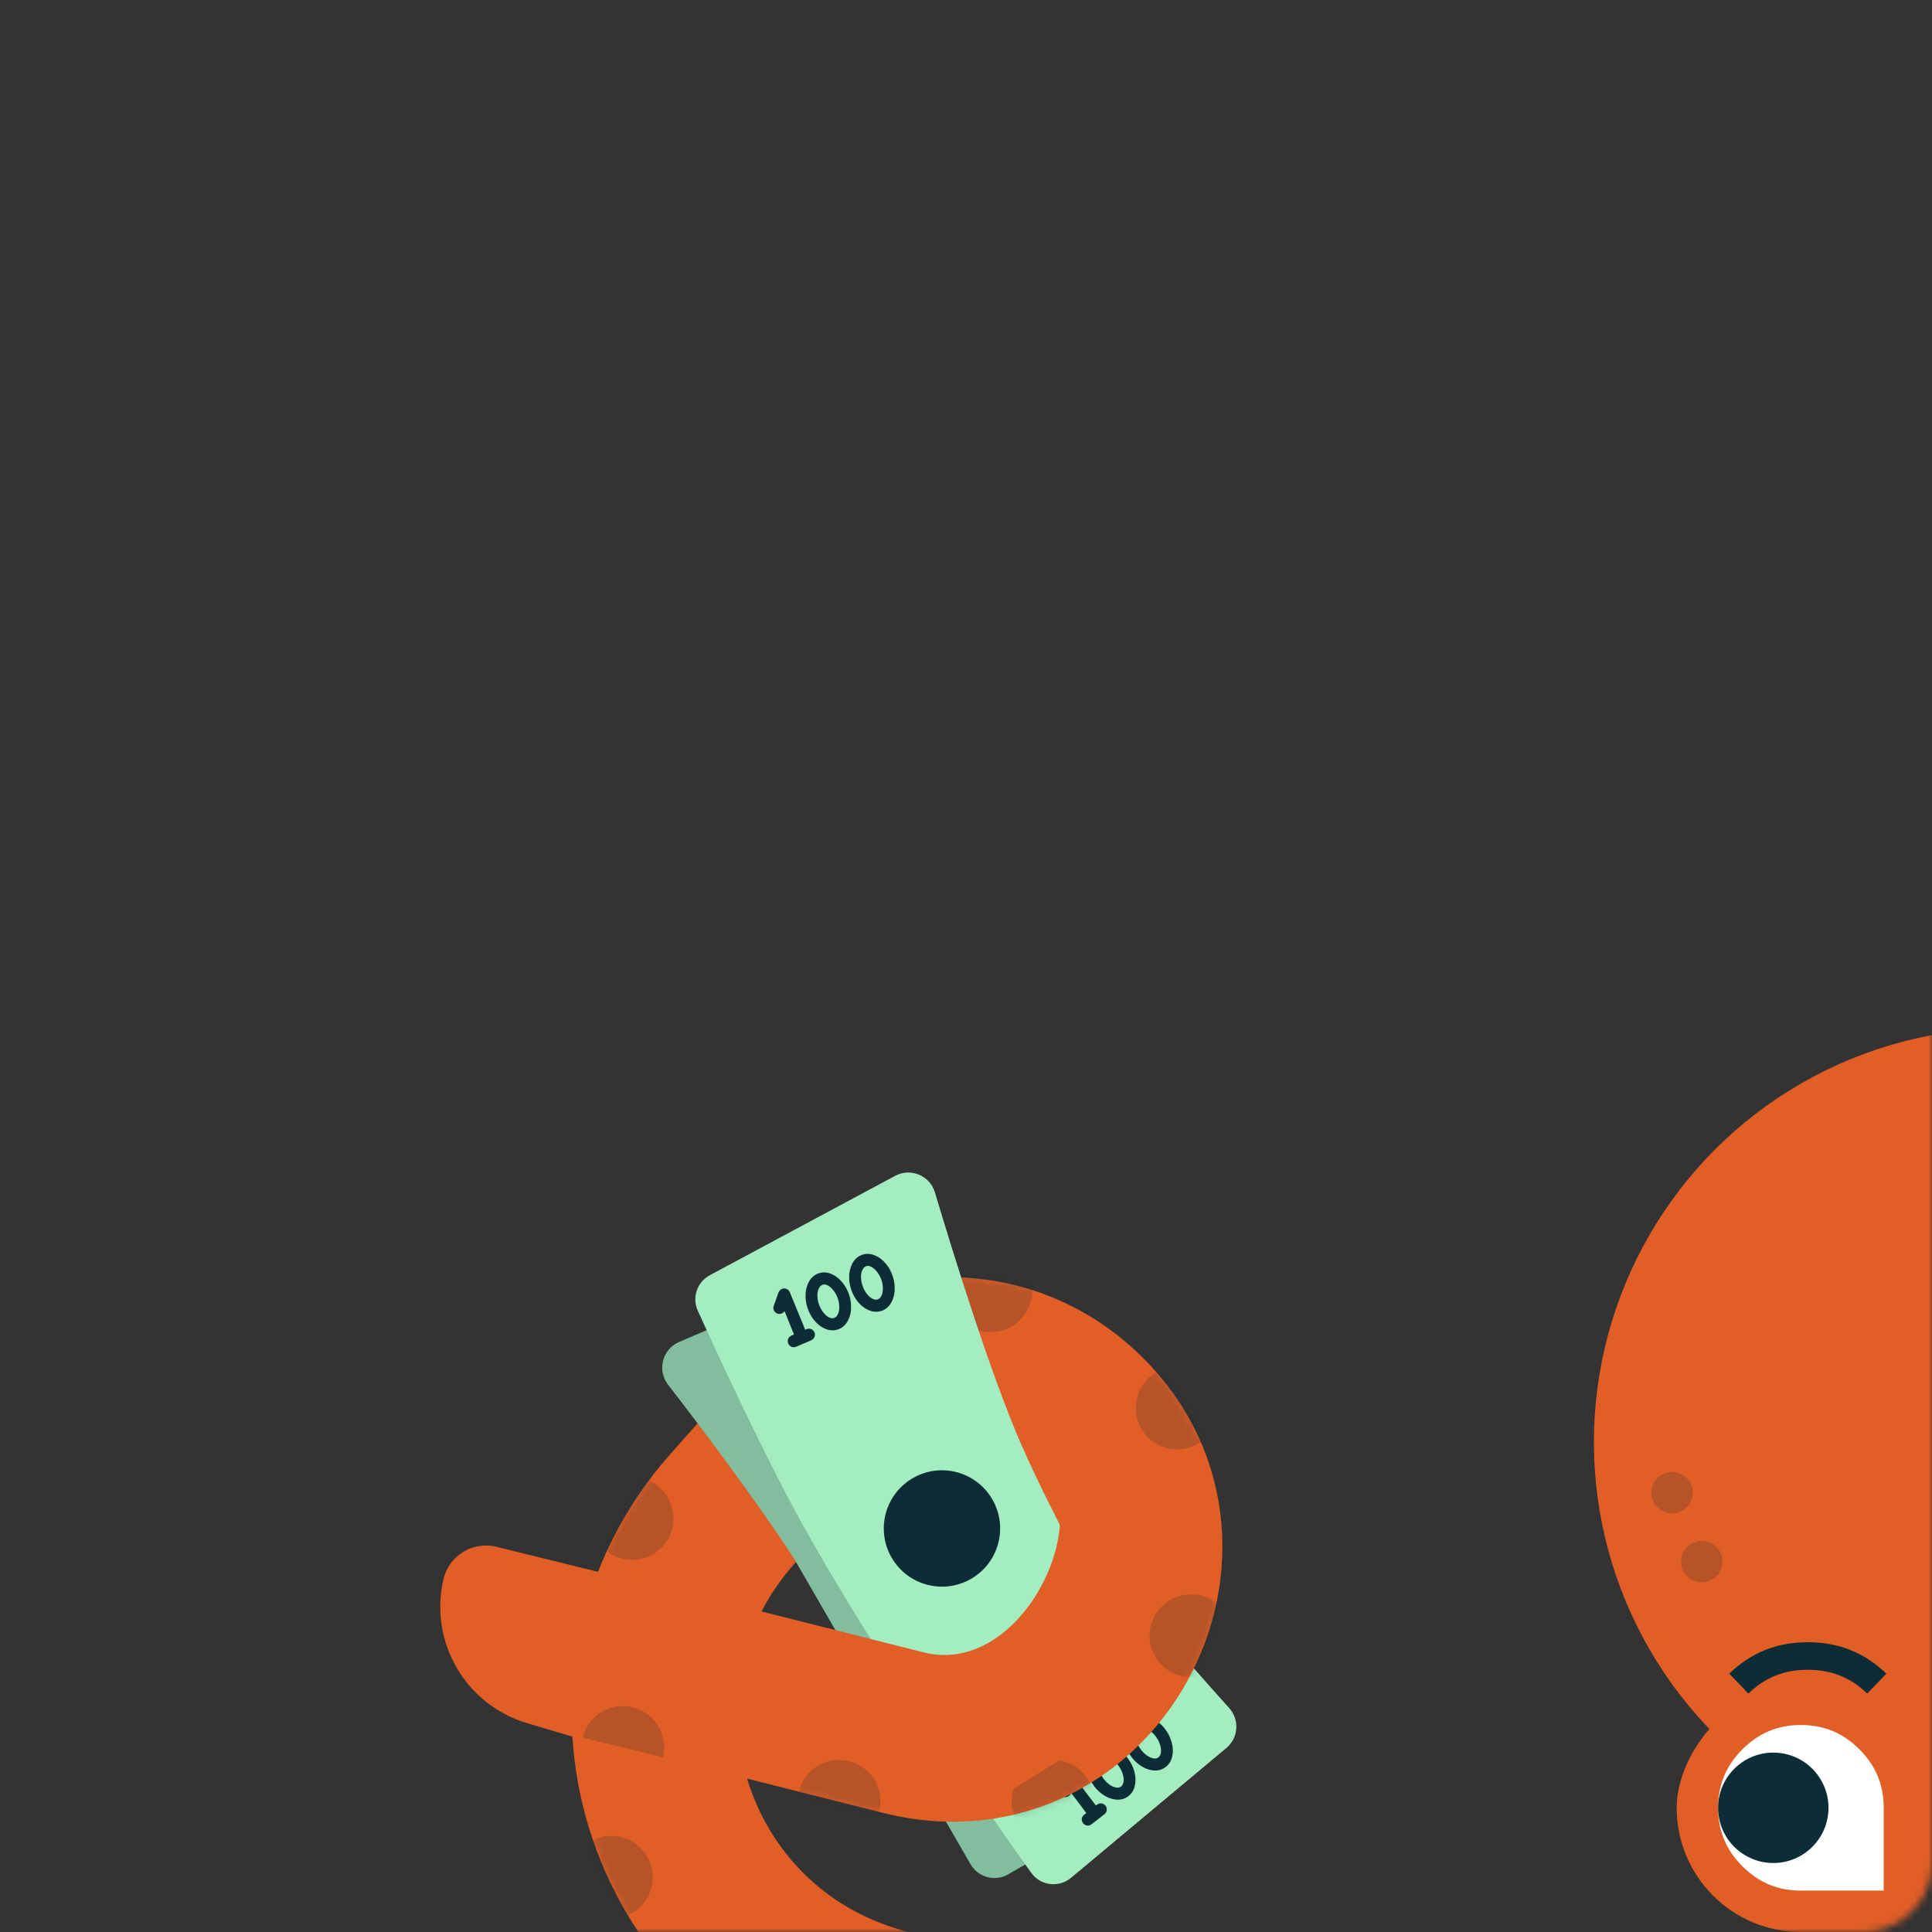
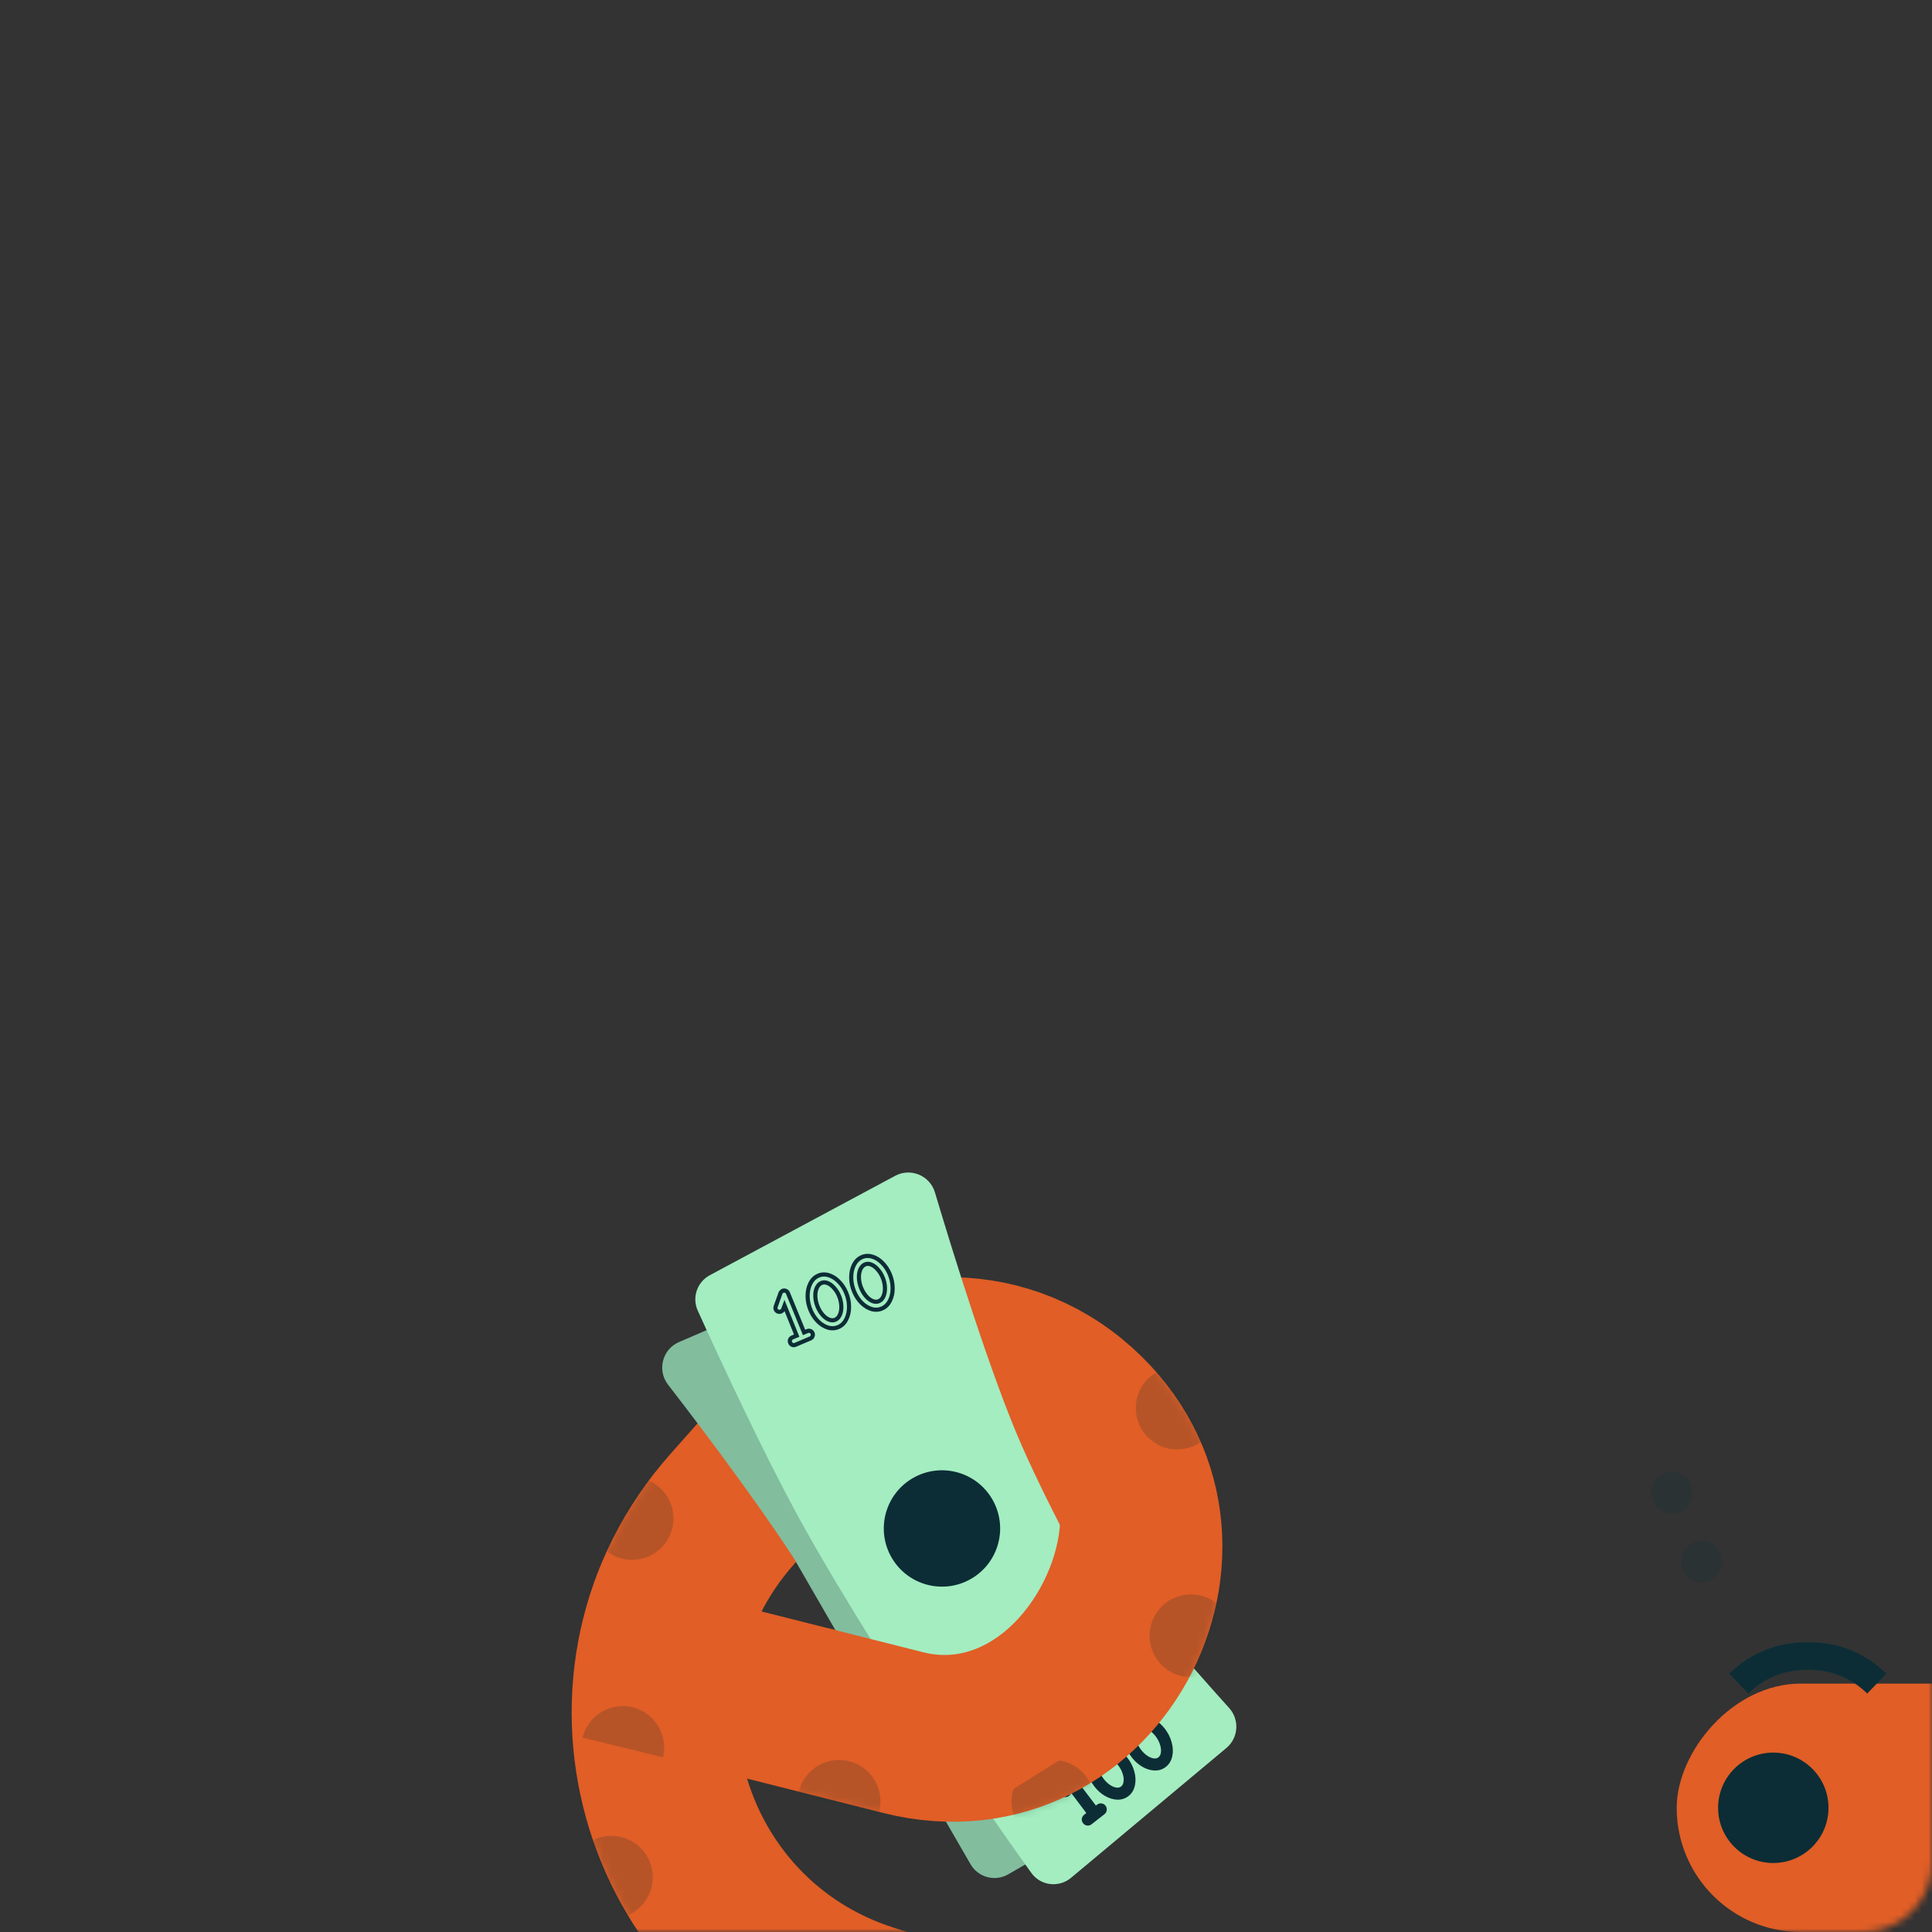
<svg xmlns="http://www.w3.org/2000/svg" width="280" height="280" viewBox="0 0 280 280" fill="none">
  <rect x="0" y="0" width="280" height="280" fill="#333333" stroke="none" />
  <mask id="mask0" mask-type="alpha" maskUnits="userSpaceOnUse" x="0" y="0" width="280" height="280">
    <rect width="280" height="280" rx="10" fill="#131617" />
  </mask>
  <g mask="url(#mask0)">
    <path d="M101.03 201.542C99.926 199.629 100.581 197.182 102.494 196.078L121.721 184.977C123.634 183.873 126.081 184.528 127.185 186.442L166.812 255.077C167.917 256.99 167.261 259.437 165.348 260.541L146.121 271.642C144.208 272.746 141.762 272.091 140.657 270.178L101.03 201.542Z" fill="#82BD9E" />
    <path d="M149.46 271.426C150.805 273.307 153.455 273.627 155.229 272.144L177.737 253.333C179.491 251.867 179.671 249.237 178.141 247.539C173.19 242.045 162.836 230.334 156.282 221.382C149.943 212.721 142.052 199.738 138.403 193.617C137.275 191.724 134.836 191.083 132.928 192.185L113.442 203.435C111.611 204.492 110.916 206.781 111.872 208.667C115.488 215.801 124.187 232.728 130.756 243.595C136.549 253.177 145.232 265.515 149.46 271.426Z" fill="#A3EDC0" />
    <path d="M158.015 264.151C157.882 264.254 157.738 264.296 157.58 264.277C157.429 264.253 157.305 264.178 157.206 264.051C157.108 263.925 157.065 263.786 157.078 263.634C157.097 263.477 157.173 263.346 157.306 263.243L157.854 262.814L155.032 259.065L154.978 259.64C154.959 259.797 154.883 259.928 154.751 260.031C154.625 260.129 154.483 260.169 154.326 260.15C154.169 260.13 154.041 260.058 153.942 259.932C153.859 259.824 153.821 259.692 153.829 259.533L153.997 257.468C154.005 257.4 154.031 257.329 154.074 257.255C154.113 257.174 154.157 257.114 154.208 257.075C154.346 256.966 154.494 256.927 154.65 256.958C154.807 256.977 154.932 257.047 155.026 257.167L158.771 262.098L159.159 261.795C159.304 261.682 159.452 261.637 159.603 261.661C159.76 261.681 159.888 261.754 159.986 261.88C160.085 262.006 160.121 262.15 160.096 262.312C160.076 262.469 160.007 262.595 159.887 262.688L158.015 264.151ZM163.37 260.059C162.96 260.379 162.482 260.534 161.936 260.524C161.392 260.503 160.845 260.336 160.296 260.023C159.754 259.706 159.276 259.282 158.862 258.753C158.414 258.179 158.097 257.559 157.911 256.892C157.727 256.214 157.696 255.583 157.819 255C157.943 254.405 158.22 253.941 158.648 253.606C159.058 253.286 159.535 253.136 160.08 253.158C160.619 253.173 161.16 253.339 161.703 253.656C162.251 253.969 162.735 254.393 163.154 254.929C163.607 255.509 163.923 256.135 164.103 256.806C164.289 257.473 164.317 258.101 164.188 258.689C164.065 259.272 163.792 259.729 163.37 260.059ZM162.661 259.151C162.919 258.949 163.075 258.655 163.128 258.268C163.188 257.877 163.143 257.449 162.995 256.987C162.848 256.513 162.609 256.064 162.279 255.642C161.989 255.27 161.661 254.968 161.297 254.735C160.933 254.491 160.578 254.347 160.23 254.304C159.882 254.262 159.591 254.331 159.358 254.514C159.099 254.715 158.94 255.012 158.881 255.404C158.821 255.796 158.868 256.226 159.021 256.695C159.174 257.164 159.416 257.61 159.746 258.032C160.032 258.398 160.356 258.703 160.719 258.947C161.078 259.185 161.431 259.325 161.779 259.368C162.127 259.41 162.421 259.338 162.661 259.151ZM168.781 255.832C168.372 256.152 167.894 256.307 167.348 256.297C166.803 256.275 166.257 256.108 165.708 255.796C165.166 255.478 164.688 255.055 164.274 254.525C163.826 253.952 163.509 253.331 163.323 252.665C163.138 251.986 163.108 251.356 163.231 250.772C163.355 250.178 163.631 249.713 164.06 249.378C164.47 249.058 164.947 248.909 165.492 248.93C166.031 248.945 166.572 249.111 167.114 249.429C167.663 249.741 168.147 250.165 168.565 250.701C169.018 251.281 169.335 251.907 169.514 252.579C169.7 253.246 169.729 253.873 169.599 254.462C169.477 255.045 169.204 255.502 168.781 255.832ZM168.072 254.924C168.331 254.722 168.487 254.427 168.54 254.041C168.599 253.649 168.555 253.222 168.407 252.759C168.26 252.285 168.021 251.837 167.691 251.414C167.401 251.043 167.073 250.74 166.708 250.507C166.345 250.263 165.989 250.12 165.641 250.077C165.293 250.034 165.003 250.104 164.769 250.286C164.511 250.488 164.352 250.785 164.292 251.176C164.233 251.568 164.28 251.998 164.433 252.468C164.586 252.937 164.828 253.382 165.158 253.805C165.443 254.17 165.768 254.475 166.131 254.719C166.489 254.957 166.843 255.097 167.191 255.14C167.539 255.183 167.833 255.111 168.072 254.924Z" fill="#0C2D36" />
    <path d="M157.58 264.277L157.533 264.573L157.544 264.575L157.58 264.277ZM157.078 263.634L156.78 263.597L156.779 263.608L157.078 263.634ZM157.854 262.814L158.039 263.051L158.271 262.869L158.094 262.634L157.854 262.814ZM155.032 259.065L155.272 258.885L154.805 258.265L154.733 259.037L155.032 259.065ZM154.978 259.64L155.276 259.677L155.277 259.668L154.978 259.64ZM154.326 260.15L154.289 260.447L154.289 260.447L154.326 260.15ZM153.829 259.533L153.53 259.509L153.529 259.518L153.829 259.533ZM153.997 257.468L153.699 257.431L153.698 257.443L153.997 257.468ZM154.074 257.255L154.334 257.406L154.34 257.395L154.345 257.384L154.074 257.255ZM154.65 256.958L154.592 257.252L154.602 257.254L154.613 257.256L154.65 256.958ZM155.026 257.167L155.265 256.985L155.262 256.982L155.026 257.167ZM158.771 262.098L158.532 262.279L158.716 262.522L158.956 262.334L158.771 262.098ZM159.603 261.661L159.555 261.958L159.566 261.959L159.603 261.661ZM160.096 262.312L159.799 262.265L159.798 262.275L160.096 262.312ZM157.83 263.914C157.756 263.972 157.69 263.988 157.617 263.979L157.544 264.575C157.785 264.604 158.009 264.536 158.199 264.387L157.83 263.914ZM157.628 263.981C157.556 263.969 157.497 263.936 157.443 263.867L156.97 264.236C157.113 264.419 157.303 264.536 157.533 264.573L157.628 263.981ZM157.443 263.867C157.388 263.797 157.371 263.732 157.377 263.659L156.779 263.608C156.759 263.84 156.827 264.053 156.97 264.236L157.443 263.867ZM157.376 263.67C157.385 263.597 157.416 263.537 157.49 263.479L157.121 263.007C156.93 263.156 156.81 263.356 156.78 263.597L157.376 263.67ZM157.49 263.479L158.039 263.051L157.669 262.578L157.121 263.007L157.49 263.479ZM158.094 262.634L155.272 258.885L154.792 259.246L157.614 262.995L158.094 262.634ZM154.733 259.037L154.68 259.612L155.277 259.668L155.331 259.093L154.733 259.037ZM154.681 259.603C154.672 259.676 154.64 259.737 154.566 259.795L154.935 260.267C155.126 260.118 155.246 259.918 155.276 259.677L154.681 259.603ZM154.566 259.795C154.502 259.845 154.44 259.861 154.362 259.852L154.289 260.447C154.526 260.477 154.747 260.414 154.935 260.267L154.566 259.795ZM154.362 259.852C154.285 259.842 154.229 259.811 154.179 259.747L153.706 260.116C153.853 260.304 154.052 260.418 154.289 260.447L154.362 259.852ZM154.179 259.747C154.147 259.706 154.123 259.648 154.128 259.548L153.529 259.518C153.518 259.736 153.57 259.943 153.706 260.116L154.179 259.747ZM154.128 259.557L154.296 257.492L153.698 257.443L153.53 259.509L154.128 259.557ZM154.295 257.504C154.297 257.486 154.306 257.454 154.334 257.406L153.815 257.104C153.757 257.204 153.714 257.314 153.699 257.431L154.295 257.504ZM154.345 257.384C154.371 257.329 154.39 257.313 154.392 257.311L154.023 256.838C153.924 256.915 153.854 257.019 153.804 257.126L154.345 257.384ZM154.392 257.311C154.471 257.25 154.531 257.24 154.592 257.252L154.707 256.664C154.456 256.614 154.222 256.683 154.023 256.838L154.392 257.311ZM154.613 257.256C154.695 257.266 154.747 257.297 154.789 257.351L155.262 256.982C155.117 256.797 154.919 256.689 154.686 256.66L154.613 257.256ZM154.787 257.348L158.532 262.279L159.01 261.916L155.265 256.985L154.787 257.348ZM158.956 262.334L159.344 262.031L158.974 261.559L158.587 261.862L158.956 262.334ZM159.344 262.031C159.438 261.958 159.503 261.949 159.555 261.958L159.651 261.365C159.401 261.325 159.171 261.405 158.974 261.559L159.344 262.031ZM159.566 261.959C159.644 261.969 159.7 262 159.75 262.064L160.223 261.695C160.076 261.507 159.877 261.393 159.64 261.364L159.566 261.959ZM159.75 262.064C159.796 262.123 159.813 262.183 159.799 262.265L160.392 262.359C160.43 262.117 160.374 261.888 160.223 261.695L159.75 262.064ZM159.798 262.275C159.788 262.357 159.757 262.409 159.702 262.452L160.072 262.925C160.257 262.78 160.365 262.581 160.394 262.349L159.798 262.275ZM159.702 262.452L157.83 263.914L158.199 264.387L160.072 262.925L159.702 262.452ZM161.936 260.524L161.924 260.824L161.931 260.824L161.936 260.524ZM160.296 260.023L160.145 260.282L160.148 260.284L160.296 260.023ZM157.911 256.892L157.622 256.971L157.622 256.973L157.911 256.892ZM157.819 255L158.112 255.062L158.112 255.061L157.819 255ZM160.08 253.158L160.068 253.457L160.072 253.457L160.08 253.158ZM161.703 253.656L161.551 253.915L161.554 253.917L161.703 253.656ZM164.103 256.806L163.813 256.884L163.814 256.887L164.103 256.806ZM164.188 258.689L163.895 258.625L163.894 258.627L164.188 258.689ZM163.128 258.268L162.831 258.223L162.831 258.227L163.128 258.268ZM162.995 256.987L162.708 257.075L162.709 257.078L162.995 256.987ZM161.297 254.735L161.129 254.984L161.135 254.988L161.297 254.735ZM160.23 254.304L160.266 254.007L160.266 254.007L160.23 254.304ZM158.881 255.404L158.584 255.359L158.584 255.359L158.881 255.404ZM159.021 256.695L158.736 256.788L158.736 256.788L159.021 256.695ZM160.719 258.947L160.552 259.196L160.553 259.197L160.719 258.947ZM161.779 259.368L161.816 259.07L161.816 259.07L161.779 259.368ZM163.185 259.823C162.832 260.098 162.423 260.233 161.942 260.224L161.931 260.824C162.542 260.835 163.088 260.66 163.554 260.295L163.185 259.823ZM161.948 260.224C161.459 260.205 160.958 260.055 160.445 259.763L160.148 260.284C160.732 260.617 161.325 260.8 161.924 260.824L161.948 260.224ZM160.448 259.764C159.941 259.468 159.491 259.07 159.099 258.568L158.626 258.938C159.061 259.495 159.568 259.944 160.145 260.282L160.448 259.764ZM159.099 258.568C158.674 258.024 158.375 257.439 158.2 256.811L157.622 256.973C157.819 257.679 158.155 258.335 158.626 258.938L159.099 258.568ZM158.201 256.813C158.026 256.173 158.001 255.591 158.112 255.062L157.525 254.938C157.391 255.576 157.427 256.255 157.622 256.971L158.201 256.813ZM158.112 255.061C158.224 254.528 158.467 254.128 158.833 253.842L158.464 253.369C157.973 253.753 157.662 254.283 157.525 254.938L158.112 255.061ZM158.833 253.842C159.184 253.568 159.591 253.439 160.068 253.457L160.092 252.858C159.48 252.834 158.932 253.003 158.464 253.369L158.833 253.842ZM160.072 253.457C160.553 253.471 161.045 253.619 161.551 253.915L161.854 253.397C161.276 253.059 160.686 252.874 160.088 252.858L160.072 253.457ZM161.554 253.917C162.066 254.208 162.521 254.606 162.917 255.113L163.39 254.744C162.949 254.18 162.436 253.729 161.851 253.395L161.554 253.917ZM162.917 255.113C163.347 255.663 163.644 256.253 163.813 256.884L164.393 256.729C164.202 256.016 163.866 255.354 163.39 254.744L162.917 255.113ZM163.814 256.887C163.989 257.514 164.012 258.091 163.895 258.625L164.481 258.753C164.622 258.111 164.589 257.433 164.392 256.726L163.814 256.887ZM163.894 258.627C163.784 259.15 163.545 259.541 163.185 259.823L163.554 260.295C164.039 259.917 164.346 259.395 164.481 258.751L163.894 258.627ZM162.845 259.388C163.177 259.129 163.364 258.757 163.425 258.309L162.831 258.227C162.786 258.552 162.661 258.77 162.476 258.915L162.845 259.388ZM163.425 258.313C163.493 257.867 163.44 257.392 163.281 256.895L162.709 257.078C162.847 257.507 162.883 257.886 162.831 258.223L163.425 258.313ZM163.281 256.898C163.123 256.386 162.866 255.906 162.516 255.457L162.043 255.827C162.352 256.223 162.573 256.639 162.708 257.075L163.281 256.898ZM162.516 255.457C162.206 255.061 161.854 254.735 161.458 254.482L161.135 254.988C161.469 255.201 161.772 255.479 162.043 255.827L162.516 255.457ZM161.464 254.486C161.071 254.222 160.671 254.056 160.266 254.007L160.193 254.602C160.484 254.638 160.796 254.76 161.129 254.984L161.464 254.486ZM160.266 254.007C159.855 253.956 159.48 254.037 159.173 254.277L159.542 254.75C159.701 254.626 159.908 254.567 160.193 254.602L160.266 254.007ZM159.173 254.277C158.842 254.536 158.652 254.908 158.584 255.359L159.177 255.449C159.228 255.116 159.356 254.895 159.542 254.75L159.173 254.277ZM158.584 255.359C158.516 255.807 158.572 256.285 158.736 256.788L159.306 256.602C159.164 256.167 159.126 255.784 159.177 255.449L158.584 255.359ZM158.736 256.788C158.901 257.293 159.16 257.769 159.51 258.217L159.982 257.848C159.672 257.45 159.448 257.035 159.306 256.602L158.736 256.788ZM159.51 258.217C159.814 258.606 160.161 258.933 160.552 259.196L160.887 258.698C160.551 258.472 160.25 258.19 159.982 257.848L159.51 258.217ZM160.553 259.197C160.942 259.455 161.339 259.616 161.742 259.665L161.816 259.07C161.523 259.034 161.213 258.915 160.885 258.697L160.553 259.197ZM161.742 259.665C162.156 259.716 162.533 259.631 162.845 259.388L162.476 258.915C162.309 259.045 162.098 259.105 161.816 259.07L161.742 259.665ZM167.348 256.297L167.336 256.596L167.342 256.597L167.348 256.297ZM165.708 255.796L165.557 256.055L165.56 256.057L165.708 255.796ZM163.323 252.665L163.033 252.743L163.034 252.745L163.323 252.665ZM163.231 250.772L163.524 250.834L163.524 250.834L163.231 250.772ZM165.492 248.93L165.48 249.23L165.483 249.23L165.492 248.93ZM167.114 249.429L166.963 249.688L166.966 249.689L167.114 249.429ZM169.514 252.579L169.225 252.656L169.225 252.659L169.514 252.579ZM169.599 254.462L169.306 254.397L169.306 254.4L169.599 254.462ZM168.54 254.041L168.243 253.996L168.243 254L168.54 254.041ZM168.407 252.759L168.12 252.848L168.121 252.851L168.407 252.759ZM166.708 250.507L166.541 250.756L166.547 250.76L166.708 250.507ZM165.641 250.077L165.678 249.779L165.678 249.779L165.641 250.077ZM164.292 251.176L163.996 251.131L163.996 251.131L164.292 251.176ZM164.433 252.468L164.148 252.561L164.148 252.561L164.433 252.468ZM166.131 254.719L165.964 254.968L165.965 254.969L166.131 254.719ZM167.191 255.14L167.227 254.842L167.227 254.842L167.191 255.14ZM168.597 255.595C168.244 255.871 167.834 256.005 167.353 255.997L167.342 256.597C167.953 256.608 168.499 256.433 168.966 256.068L168.597 255.595ZM167.36 255.997C166.87 255.978 166.37 255.828 165.857 255.535L165.56 256.057C166.143 256.389 166.736 256.573 167.336 256.596L167.36 255.997ZM165.86 255.537C165.352 255.24 164.902 254.843 164.511 254.341L164.038 254.71C164.473 255.267 164.979 255.717 165.557 256.055L165.86 255.537ZM164.511 254.341C164.085 253.796 163.787 253.211 163.612 252.584L163.034 252.745C163.231 253.452 163.567 254.107 164.038 254.71L164.511 254.341ZM163.612 252.586C163.438 251.945 163.413 251.363 163.524 250.834L162.937 250.711C162.803 251.348 162.839 252.028 163.033 252.743L163.612 252.586ZM163.524 250.834C163.636 250.3 163.878 249.901 164.245 249.615L163.875 249.142C163.384 249.525 163.074 250.056 162.937 250.711L163.524 250.834ZM164.245 249.615C164.596 249.34 165.003 249.211 165.48 249.23L165.503 248.63C164.892 248.606 164.344 248.776 163.875 249.142L164.245 249.615ZM165.483 249.23C165.965 249.243 166.457 249.391 166.963 249.688L167.266 249.17C166.687 248.831 166.098 248.647 165.5 248.63L165.483 249.23ZM166.966 249.689C167.478 249.981 167.933 250.378 168.329 250.886L168.802 250.516C168.361 249.952 167.848 249.501 167.263 249.168L166.966 249.689ZM168.329 250.886C168.759 251.436 169.056 252.026 169.225 252.656L169.804 252.501C169.614 251.788 169.278 251.126 168.802 250.516L168.329 250.886ZM169.225 252.659C169.4 253.286 169.424 253.864 169.306 254.397L169.892 254.526C170.034 253.883 170.001 253.205 169.803 252.498L169.225 252.659ZM169.306 254.4C169.196 254.922 168.957 255.314 168.597 255.595L168.966 256.068C169.451 255.689 169.757 255.168 169.893 254.523L169.306 254.4ZM168.257 255.16C168.588 254.901 168.775 254.53 168.837 254.082L168.243 254C168.198 254.325 168.073 254.542 167.888 254.687L168.257 255.16ZM168.836 254.086C168.904 253.639 168.852 253.165 168.692 252.668L168.121 252.851C168.258 253.279 168.294 253.659 168.243 253.996L168.836 254.086ZM168.693 252.67C168.535 252.159 168.278 251.679 167.928 251.23L167.455 251.599C167.764 251.995 167.985 252.411 168.12 252.848L168.693 252.67ZM167.928 251.23C167.618 250.833 167.266 250.507 166.87 250.254L166.547 250.76C166.88 250.973 167.183 251.252 167.455 251.599L167.928 251.23ZM166.876 250.258C166.483 249.994 166.083 249.829 165.678 249.779L165.605 250.375C165.896 250.41 166.207 250.532 166.541 250.756L166.876 250.258ZM165.678 249.779C165.267 249.729 164.892 249.81 164.585 250.05L164.954 250.522C165.113 250.398 165.32 250.34 165.605 250.375L165.678 249.779ZM164.585 250.05C164.254 250.308 164.064 250.681 163.996 251.131L164.589 251.221C164.639 250.889 164.768 250.668 164.954 250.522L164.585 250.05ZM163.996 251.131C163.928 251.579 163.983 252.058 164.148 252.561L164.718 252.374C164.576 251.939 164.538 251.557 164.589 251.221L163.996 251.131ZM164.148 252.561C164.313 253.066 164.572 253.542 164.921 253.989L165.394 253.62C165.084 253.223 164.86 252.808 164.718 252.374L164.148 252.561ZM164.921 253.989C165.225 254.379 165.573 254.706 165.964 254.968L166.298 254.47C165.963 254.245 165.661 253.962 165.394 253.62L164.921 253.989ZM165.965 254.969C166.354 255.227 166.751 255.388 167.154 255.438L167.227 254.842C166.935 254.807 166.625 254.687 166.297 254.469L165.965 254.969ZM167.154 255.438C167.568 255.489 167.945 255.404 168.257 255.16L167.888 254.687C167.72 254.818 167.51 254.877 167.227 254.842L167.154 255.438Z" fill="#0C2D36" />
    <path d="M93.106 241.564L130.896 251.102C159.282 258.266 177.632 221.921 155.013 203.334V203.334C143.621 193.972 126.866 195.297 117.086 206.332L106.098 218.731C84.695 242.882 95.219 281.066 125.973 290.841L200.605 314.564" stroke="#E15E26" stroke-width="24" />
    <mask id="mask1" mask-type="alpha" maskUnits="userSpaceOnUse" x="82" y="185" width="123" height="141">
      <path fill-rule="evenodd" clip-rule="evenodd" d="M147.395 212.605C140.989 207.341 131.566 208.086 126.067 214.291L115.079 226.69C113.16 228.856 111.598 231.158 110.372 233.546L133.833 239.467C149.795 243.496 160.114 223.057 147.395 212.605ZM108.26 257.765L127.959 262.737C168.769 273.037 195.151 220.784 162.632 194.062C146.254 180.604 122.165 182.509 108.105 198.373L97.117 210.772C89.331 219.557 84.836 229.904 83.379 240.469C79.818 266.283 94.504 293.43 122.338 302.277L196.97 326L204.241 303.128L129.608 279.405C118.687 275.934 111.214 267.546 108.26 257.765Z" fill="#E15E26" />
    </mask>
    <g mask="url(#mask1)">
      <circle opacity="0.2" cx="88.606" cy="272.064" r="6" fill="#0C2D36" />
      <circle opacity="0.2" cx="91.606" cy="220.064" r="6" fill="#0C2D36" />
-       <circle opacity="0.2" cx="143.605" cy="187.064" r="6" fill="#0C2D36" />
      <circle opacity="0.2" cx="170.605" cy="204.064" r="6" fill="#0C2D36" />
      <circle opacity="0.2" cx="172.605" cy="237.064" r="6" fill="#0C2D36" />
      <circle opacity="0.2" cx="152.605" cy="261.064" r="6" fill="#0C2D36" />
      <circle opacity="0.2" cx="121.605" cy="261.064" r="6" fill="#0C2D36" />
      <path opacity="0.2" d="M96.083 254.683C96.462 253.137 96.211 251.505 95.386 250.144C94.561 248.783 93.229 247.806 91.683 247.428C90.138 247.049 88.505 247.3 87.144 248.125C85.784 248.95 84.806 250.282 84.428 251.828L90.256 253.255L96.083 254.683Z" fill="#0C2D36" />
    </g>
    <path d="M96.817 200.674C95.205 198.59 95.988 195.539 98.409 194.497L121.919 184.383C123.782 183.581 125.95 184.301 126.964 186.057L161.234 245.415C162.339 247.329 161.683 249.775 159.77 250.88L140.576 261.961C138.65 263.073 136.192 262.409 135.096 260.474C131.579 254.263 124.103 241.085 118.605 231.564C113.153 222.12 102.239 207.687 96.817 200.674Z" fill="#82BD9E" />
    <path d="M101.124 189.945C100.261 188.039 101.03 185.8 102.874 184.811L129.734 170.408C131.981 169.203 134.771 170.371 135.5 172.816C138.047 181.353 143.6 199.346 148.105 209.564C152.435 219.384 159.734 232.71 163.21 238.93C164.286 240.854 163.621 243.286 161.713 244.388L142.227 255.638C140.396 256.695 138.066 256.153 136.911 254.382C132.54 247.683 122.231 231.686 116.105 220.564C110.561 210.499 104.026 196.347 101.124 189.945Z" fill="#A3EDC1" />
-     <path d="M115.272 194.899C115.117 194.965 114.967 194.968 114.82 194.909C114.68 194.847 114.579 194.742 114.516 194.595C114.454 194.448 114.448 194.302 114.5 194.158C114.559 194.011 114.666 193.905 114.821 193.839L115.461 193.567L113.701 189.216L113.501 189.758C113.442 189.905 113.335 190.011 113.181 190.077C113.034 190.14 112.886 190.141 112.74 190.082C112.593 190.023 112.488 189.92 112.425 189.773C112.372 189.647 112.37 189.509 112.418 189.358L113.113 187.406C113.139 187.343 113.182 187.281 113.243 187.221C113.301 187.152 113.36 187.106 113.418 187.081C113.58 187.012 113.733 187.012 113.875 187.082C114.022 187.141 114.125 187.241 114.185 187.38L116.532 193.111L116.985 192.918C117.154 192.846 117.309 192.841 117.448 192.904C117.595 192.963 117.7 193.066 117.763 193.213C117.825 193.361 117.823 193.509 117.757 193.659C117.698 193.806 117.598 193.909 117.458 193.969L115.272 194.899ZM121.501 192.327C121.023 192.53 120.521 192.557 119.996 192.406C119.475 192.245 118.99 191.943 118.541 191.5C118.099 191.053 117.746 190.521 117.483 189.902C117.198 189.233 117.051 188.552 117.044 187.859C117.04 187.157 117.173 186.539 117.442 186.007C117.716 185.465 118.103 185.087 118.603 184.874C119.082 184.671 119.581 184.649 120.102 184.81C120.619 184.964 121.099 185.264 121.541 185.71C121.991 186.154 122.349 186.688 122.615 187.314C122.903 187.991 123.048 188.678 123.048 189.373C123.056 190.065 122.921 190.679 122.645 191.214C122.375 191.746 121.994 192.117 121.501 192.327ZM121.05 191.267C121.352 191.138 121.578 190.894 121.729 190.534C121.888 190.171 121.955 189.747 121.931 189.261C121.911 188.766 121.797 188.271 121.587 187.778C121.402 187.344 121.163 186.967 120.871 186.648C120.583 186.318 120.276 186.088 119.951 185.957C119.626 185.826 119.327 185.818 119.054 185.934C118.753 186.063 118.523 186.308 118.364 186.671C118.206 187.034 118.14 187.462 118.167 187.955C118.194 188.448 118.313 188.941 118.522 189.434C118.704 189.861 118.939 190.239 119.227 190.569C119.512 190.891 119.817 191.117 120.142 191.249C120.468 191.38 120.77 191.386 121.05 191.267ZM127.82 189.638C127.341 189.841 126.84 189.868 126.315 189.717C125.794 189.556 125.309 189.254 124.86 188.811C124.417 188.364 124.065 187.832 123.802 187.213C123.517 186.544 123.37 185.862 123.363 185.17C123.359 184.467 123.492 183.85 123.761 183.318C124.035 182.776 124.422 182.398 124.922 182.185C125.401 181.981 125.9 181.96 126.421 182.121C126.938 182.275 127.418 182.575 127.86 183.021C128.31 183.465 128.668 183.999 128.934 184.625C129.222 185.302 129.366 185.989 129.367 186.684C129.374 187.376 129.24 187.99 128.963 188.525C128.694 189.057 128.313 189.428 127.82 189.638ZM127.369 188.578C127.671 188.449 127.897 188.205 128.048 187.845C128.207 187.482 128.274 187.058 128.25 186.572C128.23 186.077 128.115 185.582 127.905 185.089C127.721 184.654 127.482 184.278 127.19 183.959C126.902 183.629 126.595 183.399 126.27 183.268C125.944 183.137 125.646 183.129 125.373 183.245C125.071 183.374 124.841 183.619 124.683 183.982C124.524 184.345 124.459 184.773 124.486 185.266C124.513 185.759 124.631 186.252 124.841 186.745C125.023 187.172 125.258 187.55 125.546 187.88C125.831 188.202 126.136 188.428 126.461 188.56C126.786 188.691 127.089 188.697 127.369 188.578Z" fill="#0C2D36" />
    <path d="M114.82 194.909L114.697 195.183L114.708 195.187L114.82 194.909ZM114.5 194.158L114.222 194.046L114.218 194.057L114.5 194.158ZM115.461 193.567L115.579 193.843L115.85 193.727L115.739 193.454L115.461 193.567ZM113.701 189.216L113.979 189.104L113.689 188.385L113.42 189.113L113.701 189.216ZM113.501 189.758L113.78 189.87L113.783 189.862L113.501 189.758ZM112.74 190.082L112.627 190.361L112.627 190.361L112.74 190.082ZM112.418 189.358L112.136 189.258L112.133 189.266L112.418 189.358ZM113.113 187.406L112.835 187.294L112.831 187.305L113.113 187.406ZM113.243 187.221L113.455 187.433L113.464 187.424L113.472 187.415L113.243 187.221ZM113.875 187.082L113.744 187.351L113.753 187.356L113.763 187.36L113.875 187.082ZM114.185 187.38L114.463 187.267L114.461 187.263L114.185 187.38ZM116.532 193.111L116.255 193.225L116.37 193.506L116.65 193.387L116.532 193.111ZM117.448 192.904L117.326 193.178L117.336 193.182L117.448 192.904ZM117.757 193.659L117.483 193.537L117.479 193.547L117.757 193.659ZM115.155 194.623C115.068 194.66 115 194.658 114.932 194.631L114.708 195.187C114.933 195.278 115.167 195.27 115.39 195.175L115.155 194.623ZM114.942 194.635C114.875 194.605 114.827 194.558 114.793 194.477L114.24 194.712C114.331 194.926 114.485 195.088 114.697 195.183L114.942 194.635ZM114.793 194.477C114.758 194.396 114.758 194.329 114.782 194.26L114.218 194.057C114.139 194.275 114.15 194.499 114.24 194.712L114.793 194.477ZM114.779 194.27C114.806 194.202 114.852 194.152 114.938 194.115L114.703 193.563C114.481 193.658 114.313 193.821 114.222 194.046L114.779 194.27ZM114.938 194.115L115.579 193.843L115.344 193.291L114.703 193.563L114.938 194.115ZM115.739 193.454L113.979 189.104L113.423 189.329L115.183 193.679L115.739 193.454ZM113.42 189.113L113.22 189.654L113.783 189.862L113.983 189.32L113.42 189.113ZM113.223 189.646C113.196 189.714 113.15 189.764 113.063 189.801L113.298 190.353C113.521 190.258 113.689 190.096 113.78 189.87L113.223 189.646ZM113.063 189.801C112.988 189.833 112.924 189.833 112.852 189.804L112.627 190.361C112.849 190.45 113.079 190.447 113.298 190.353L113.063 189.801ZM112.852 189.804C112.779 189.775 112.733 189.73 112.701 189.655L112.149 189.89C112.243 190.11 112.406 190.271 112.627 190.361L112.852 189.804ZM112.701 189.655C112.681 189.607 112.673 189.545 112.704 189.45L112.133 189.266C112.066 189.474 112.063 189.688 112.149 189.89L112.701 189.655ZM112.701 189.459L113.396 187.507L112.831 187.305L112.136 189.258L112.701 189.459ZM113.392 187.518C113.398 187.502 113.415 187.473 113.455 187.433L113.032 187.008C112.949 187.09 112.879 187.185 112.835 187.294L113.392 187.518ZM113.472 187.415C113.511 187.369 113.533 187.358 113.536 187.357L113.301 186.805C113.186 186.854 113.091 186.936 113.015 187.026L113.472 187.415ZM113.536 187.357C113.628 187.318 113.688 187.324 113.744 187.351L114.007 186.812C113.777 186.7 113.533 186.706 113.301 186.805L113.536 187.357ZM113.763 187.36C113.84 187.391 113.882 187.435 113.909 187.498L114.461 187.263C114.369 187.047 114.205 186.891 113.987 186.804L113.763 187.36ZM113.907 187.494L116.255 193.225L116.81 192.997L114.463 187.267L113.907 187.494ZM116.65 193.387L117.103 193.194L116.868 192.642L116.415 192.835L116.65 193.387ZM117.103 193.194C117.212 193.148 117.278 193.156 117.326 193.178L117.571 192.63C117.34 192.527 117.097 192.545 116.868 192.642L117.103 193.194ZM117.336 193.182C117.409 193.211 117.455 193.256 117.487 193.331L118.039 193.096C117.945 192.876 117.782 192.715 117.561 192.625L117.336 193.182ZM117.487 193.331C117.516 193.399 117.516 193.461 117.483 193.538L118.031 193.781C118.13 193.557 118.135 193.322 118.039 193.096L117.487 193.331ZM117.479 193.547C117.448 193.624 117.404 193.666 117.341 193.693L117.576 194.245C117.792 194.153 117.948 193.989 118.035 193.771L117.479 193.547ZM117.341 193.693L115.155 194.623L115.39 195.175L117.576 194.245L117.341 193.693ZM119.996 192.406L119.907 192.693L119.913 192.695L119.996 192.406ZM118.541 191.5L118.328 191.711L118.33 191.713L118.541 191.5ZM117.044 187.859L116.744 187.861L116.744 187.863L117.044 187.859ZM117.442 186.007L117.71 186.143L117.71 186.142L117.442 186.007ZM120.102 184.81L120.013 185.097L120.017 185.098L120.102 184.81ZM121.541 185.71L121.328 185.922L121.331 185.924L121.541 185.71ZM123.048 189.373L122.748 189.373L122.748 189.376L123.048 189.373ZM122.645 191.214L122.378 191.076L122.377 191.078L122.645 191.214ZM121.729 190.534L121.454 190.414L121.453 190.418L121.729 190.534ZM121.931 189.261L121.631 189.273L121.631 189.276L121.931 189.261ZM120.871 186.648L120.645 186.845L120.65 186.851L120.871 186.648ZM119.951 185.957L120.063 185.679L120.063 185.679L119.951 185.957ZM118.364 186.671L118.089 186.551L118.089 186.551L118.364 186.671ZM118.167 187.955L117.867 187.972L117.867 187.972L118.167 187.955ZM119.227 190.569L119.001 190.766L119.002 190.767L119.227 190.569ZM120.142 191.249L120.254 190.97L120.254 190.97L120.142 191.249ZM121.384 192.051C120.972 192.226 120.541 192.251 120.079 192.118L119.913 192.695C120.501 192.863 121.073 192.835 121.618 192.603L121.384 192.051ZM120.085 192.12C119.617 191.975 119.172 191.701 118.752 191.286L118.33 191.713C118.808 192.185 119.334 192.516 119.907 192.693L120.085 192.12ZM118.754 191.289C118.34 190.871 118.008 190.371 117.759 189.785L117.207 190.02C117.484 190.671 117.857 191.236 118.328 191.711L118.754 191.289ZM117.759 189.785C117.488 189.149 117.351 188.507 117.344 187.856L116.744 187.863C116.752 188.596 116.907 189.316 117.207 190.02L117.759 189.785ZM117.344 187.858C117.34 187.194 117.466 186.625 117.71 186.143L117.175 185.872C116.88 186.453 116.74 187.119 116.744 187.861L117.344 187.858ZM117.71 186.142C117.956 185.655 118.293 185.332 118.721 185.15L118.486 184.598C117.912 184.842 117.476 185.274 117.174 185.872L117.71 186.142ZM118.721 185.15C119.131 184.976 119.557 184.956 120.013 185.097L120.191 184.524C119.606 184.343 119.033 184.365 118.486 184.598L118.721 185.15ZM120.017 185.098C120.478 185.235 120.916 185.505 121.328 185.922L121.755 185.499C121.283 185.023 120.761 184.693 120.187 184.523L120.017 185.098ZM121.331 185.924C121.75 186.338 122.087 186.839 122.339 187.432L122.891 187.197C122.611 186.538 122.232 185.97 121.752 185.497L121.331 185.924ZM122.339 187.432C122.612 188.074 122.748 188.72 122.748 189.373L123.348 189.373C123.348 188.635 123.194 187.909 122.891 187.197L122.339 187.432ZM122.748 189.376C122.755 190.027 122.629 190.591 122.378 191.076L122.911 191.352C123.213 190.767 123.356 190.104 123.348 189.37L122.748 189.376ZM122.377 191.078C122.136 191.555 121.804 191.872 121.384 192.051L121.618 192.603C122.184 192.362 122.615 191.937 122.912 191.349L122.377 191.078ZM121.167 191.543C121.554 191.378 121.831 191.068 122.006 190.65L121.453 190.418C121.326 190.721 121.149 190.898 120.932 190.991L121.167 191.543ZM122.004 190.654C122.185 190.24 122.256 189.768 122.231 189.247L121.631 189.276C121.654 189.726 121.591 190.102 121.454 190.414L122.004 190.654ZM122.231 189.25C122.21 188.715 122.086 188.184 121.863 187.66L121.311 187.895C121.507 188.358 121.613 188.817 121.631 189.273L122.231 189.25ZM121.863 187.66C121.666 187.198 121.409 186.791 121.092 186.445L120.65 186.851C120.917 187.142 121.138 187.489 121.311 187.895L121.863 187.66ZM121.097 186.45C120.785 186.094 120.442 185.831 120.063 185.679L119.839 186.235C120.111 186.345 120.381 186.543 120.645 186.845L121.097 186.45ZM120.063 185.679C119.679 185.524 119.296 185.505 118.937 185.658L119.172 186.21C119.358 186.131 119.573 186.128 119.839 186.235L120.063 185.679ZM118.937 185.658C118.551 185.823 118.271 186.134 118.089 186.551L118.639 186.791C118.774 186.483 118.955 186.303 119.172 186.21L118.937 185.658ZM118.089 186.551C117.908 186.967 117.838 187.443 117.867 187.972L118.467 187.939C118.441 187.481 118.503 187.102 118.639 186.791L118.089 186.551ZM117.867 187.972C117.897 188.502 118.024 189.029 118.246 189.551L118.798 189.317C118.601 188.853 118.492 188.394 118.467 187.939L117.867 187.972ZM118.246 189.551C118.44 190.006 118.691 190.411 119.001 190.766L119.453 190.371C119.187 190.067 118.969 189.716 118.798 189.317L118.246 189.551ZM119.002 190.767C119.311 191.117 119.653 191.375 120.03 191.527L120.254 190.97C119.981 190.86 119.713 190.665 119.452 190.37L119.002 190.767ZM120.03 191.527C120.417 191.683 120.803 191.698 121.167 191.543L120.932 190.991C120.737 191.074 120.518 191.077 120.254 190.97L120.03 191.527ZM126.315 189.717L126.226 190.004L126.232 190.006L126.315 189.717ZM124.86 188.811L124.646 189.022L124.649 189.024L124.86 188.811ZM123.363 185.17L123.063 185.172L123.063 185.174L123.363 185.17ZM123.761 183.318L124.029 183.454L124.029 183.453L123.761 183.318ZM126.421 182.121L126.332 182.408L126.335 182.409L126.421 182.121ZM127.86 183.021L127.647 183.232L127.65 183.235L127.86 183.021ZM129.367 186.684L129.067 186.684L129.067 186.687L129.367 186.684ZM128.963 188.525L128.697 188.387L128.696 188.389L128.963 188.525ZM128.048 187.845L127.773 187.725L127.772 187.729L128.048 187.845ZM128.25 186.572L127.95 186.584L127.95 186.587L128.25 186.572ZM127.19 183.959L126.964 184.156L126.969 184.161L127.19 183.959ZM126.27 183.268L126.382 182.99L126.382 182.99L126.27 183.268ZM124.683 183.982L124.408 183.862L124.408 183.862L124.683 183.982ZM124.486 185.266L124.186 185.283L124.186 185.283L124.486 185.266ZM125.546 187.88L125.32 188.077L125.321 188.078L125.546 187.88ZM126.461 188.56L126.573 188.281L126.573 188.281L126.461 188.56ZM127.702 189.362C127.291 189.537 126.86 189.561 126.398 189.429L126.232 190.006C126.82 190.174 127.392 190.146 127.937 189.914L127.702 189.362ZM126.403 189.431C125.936 189.286 125.491 189.012 125.07 188.597L124.649 189.024C125.127 189.496 125.653 189.827 126.226 190.004L126.403 189.431ZM125.073 188.6C124.659 188.182 124.327 187.682 124.078 187.096L123.526 187.331C123.803 187.982 124.176 188.546 124.646 189.022L125.073 188.6ZM124.078 187.096C123.807 186.46 123.67 185.818 123.663 185.167L123.063 185.174C123.071 185.907 123.226 186.627 123.526 187.331L124.078 187.096ZM123.663 185.169C123.659 184.505 123.785 183.936 124.029 183.454L123.493 183.183C123.199 183.764 123.059 184.43 123.063 185.172L123.663 185.169ZM124.029 183.453C124.275 182.966 124.612 182.643 125.04 182.461L124.805 181.909C124.231 182.153 123.795 182.585 123.493 183.183L124.029 183.453ZM125.04 182.461C125.449 182.287 125.876 182.267 126.332 182.408L126.509 181.835C125.925 181.654 125.352 181.676 124.805 181.909L125.04 182.461ZM126.335 182.409C126.797 182.546 127.235 182.816 127.647 183.232L128.073 182.81C127.602 182.334 127.079 182.004 126.506 181.834L126.335 182.409ZM127.65 183.235C128.069 183.649 128.406 184.15 128.658 184.742L129.21 184.508C128.93 183.849 128.55 183.281 128.071 182.808L127.65 183.235ZM128.658 184.742C128.931 185.385 129.066 186.031 129.067 186.684L129.667 186.684C129.666 185.946 129.513 185.22 129.21 184.508L128.658 184.742ZM129.067 186.687C129.074 187.338 128.948 187.902 128.697 188.387L129.23 188.663C129.532 188.078 129.675 187.415 129.667 186.681L129.067 186.687ZM128.696 188.389C128.455 188.866 128.123 189.182 127.702 189.362L127.937 189.914C128.503 189.673 128.934 189.248 129.231 188.66L128.696 188.389ZM127.486 188.854C127.873 188.689 128.15 188.378 128.325 187.961L127.772 187.729C127.644 188.031 127.468 188.209 127.251 188.302L127.486 188.854ZM128.323 187.965C128.504 187.551 128.575 187.079 128.55 186.558L127.95 186.587C127.972 187.037 127.909 187.413 127.773 187.725L128.323 187.965ZM128.55 186.56C128.528 186.025 128.404 185.495 128.181 184.971L127.629 185.206C127.826 185.669 127.932 186.128 127.95 186.584L128.55 186.56ZM128.181 184.971C127.985 184.509 127.728 184.102 127.411 183.756L126.969 184.161C127.236 184.453 127.457 184.8 127.629 185.206L128.181 184.971ZM127.416 183.761C127.104 183.405 126.76 183.142 126.382 182.99L126.158 183.546C126.43 183.656 126.699 183.854 126.964 184.156L127.416 183.761ZM126.382 182.99C125.997 182.835 125.615 182.816 125.256 182.969L125.491 183.521C125.677 183.442 125.891 183.439 126.158 183.546L126.382 182.99ZM125.256 182.969C124.869 183.134 124.59 183.445 124.408 183.862L124.958 184.102C125.092 183.794 125.274 183.614 125.491 183.521L125.256 182.969ZM124.408 183.862C124.227 184.278 124.157 184.754 124.186 185.283L124.785 185.25C124.76 184.792 124.822 184.413 124.958 184.102L124.408 183.862ZM124.186 185.283C124.215 185.813 124.343 186.34 124.565 186.862L125.117 186.627C124.92 186.164 124.81 185.705 124.785 185.25L124.186 185.283ZM124.565 186.862C124.759 187.317 125.01 187.722 125.32 188.077L125.772 187.682C125.506 187.378 125.287 187.027 125.117 186.627L124.565 186.862ZM125.321 188.078C125.63 188.428 125.972 188.686 126.349 188.838L126.573 188.281C126.3 188.171 126.031 187.976 125.771 187.681L125.321 188.078ZM126.349 188.838C126.736 188.994 127.122 189.009 127.486 188.854L127.251 188.302C127.056 188.385 126.837 188.388 126.573 188.281L126.349 188.838Z" fill="#0C2D36" />
    <rect x="141.737" y="247.189" width="15.124" height="2.521" rx="1.26" transform="rotate(-30 141.737 247.189)" fill="white" />
    <circle cx="136.517" cy="221.517" r="8.431" transform="rotate(-30 136.517 221.517)" fill="#0C2D36" />
-     <path d="M64.271 228.868C62.153 237.929 67.459 247.073 76.377 249.729L84 252L89.5 228.5L71.937 224.171C68.52 223.328 65.073 225.441 64.271 228.868V228.868Z" fill="#E15E26" />
    <path d="M153.605 218.564C154.449 228.168 145.322 242.367 133.833 239.467L119.993 235.974L126.08 246.516C127.184 248.429 135.192 263.668 137.105 262.564H141.605L153.605 255.064L163.105 251.564C166.447 249.635 166.581 247.398 168.105 244.064C170.019 242.959 156.71 225.477 155.605 223.564L153.605 218.564Z" fill="#E15E26" />
-     <circle r="60" transform="matrix(-1 0 0 1 291 209)" fill="#E15E26" />
    <rect width="96" height="36" rx="18" transform="matrix(-1 0 0 1 339 244)" fill="#E15E26" />
-     <path d="M261 274C257.667 274 254.905 272.857 252.524 270.476C250.143 268.095 249 265.333 249 262C249 258.667 250.143 255.905 252.524 253.524C254.905 251.143 257.667 250 261 250C264.333 250 267.095 251.143 269.476 253.524C271.857 255.905 273 258.667 273 262V274C273 274 263.077 274 261 274Z" fill="white" />
    <circle r="8" transform="matrix(-1 0 0 1 257 262)" fill="#0C2D36" />
    <path d="M272 244C269.191 241.297 265.933 240 262 240C258.067 240 254.809 241.297 252 244" stroke="#0C2D36" stroke-width="4" />
    <circle opacity="0.2" r="3" transform="matrix(-0.116 0.993 0.993 0.116 246.631 226.327)" fill="#0C2D36" />
    <circle opacity="0.2" r="3" transform="matrix(-0.116 0.993 0.993 0.116 242.329 216.327)" fill="#0C2D36" />
  </g>
</svg>